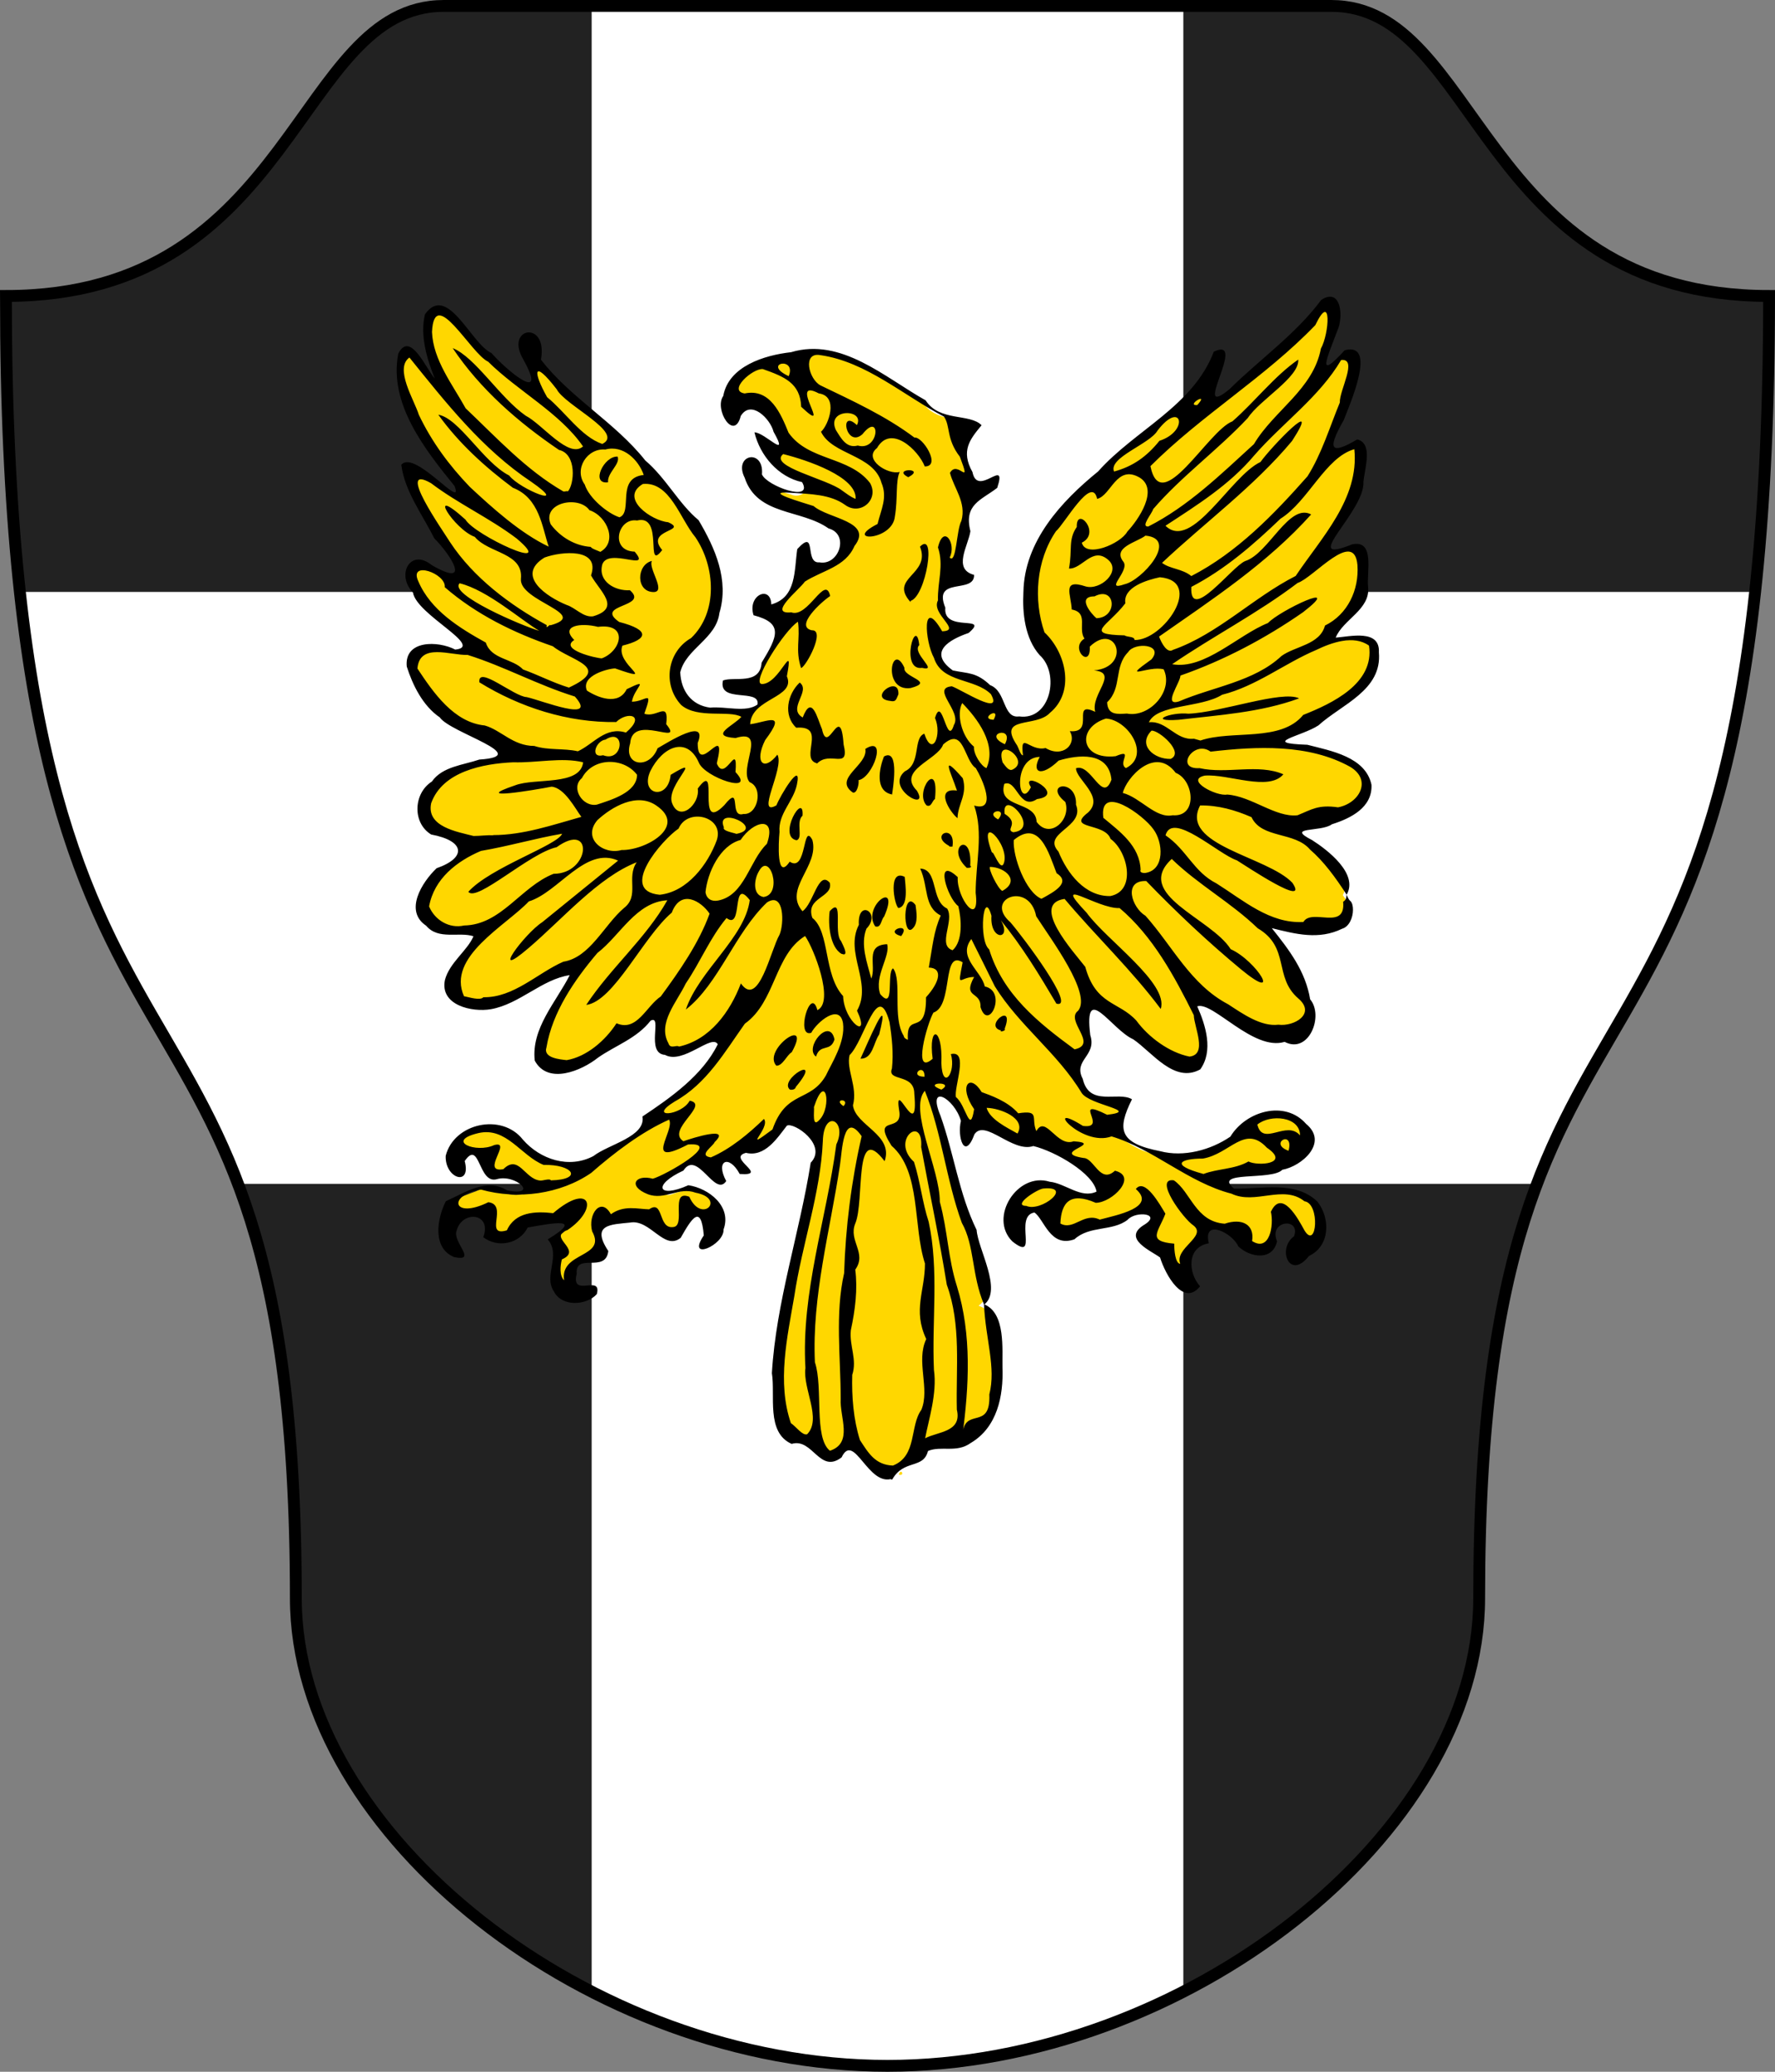
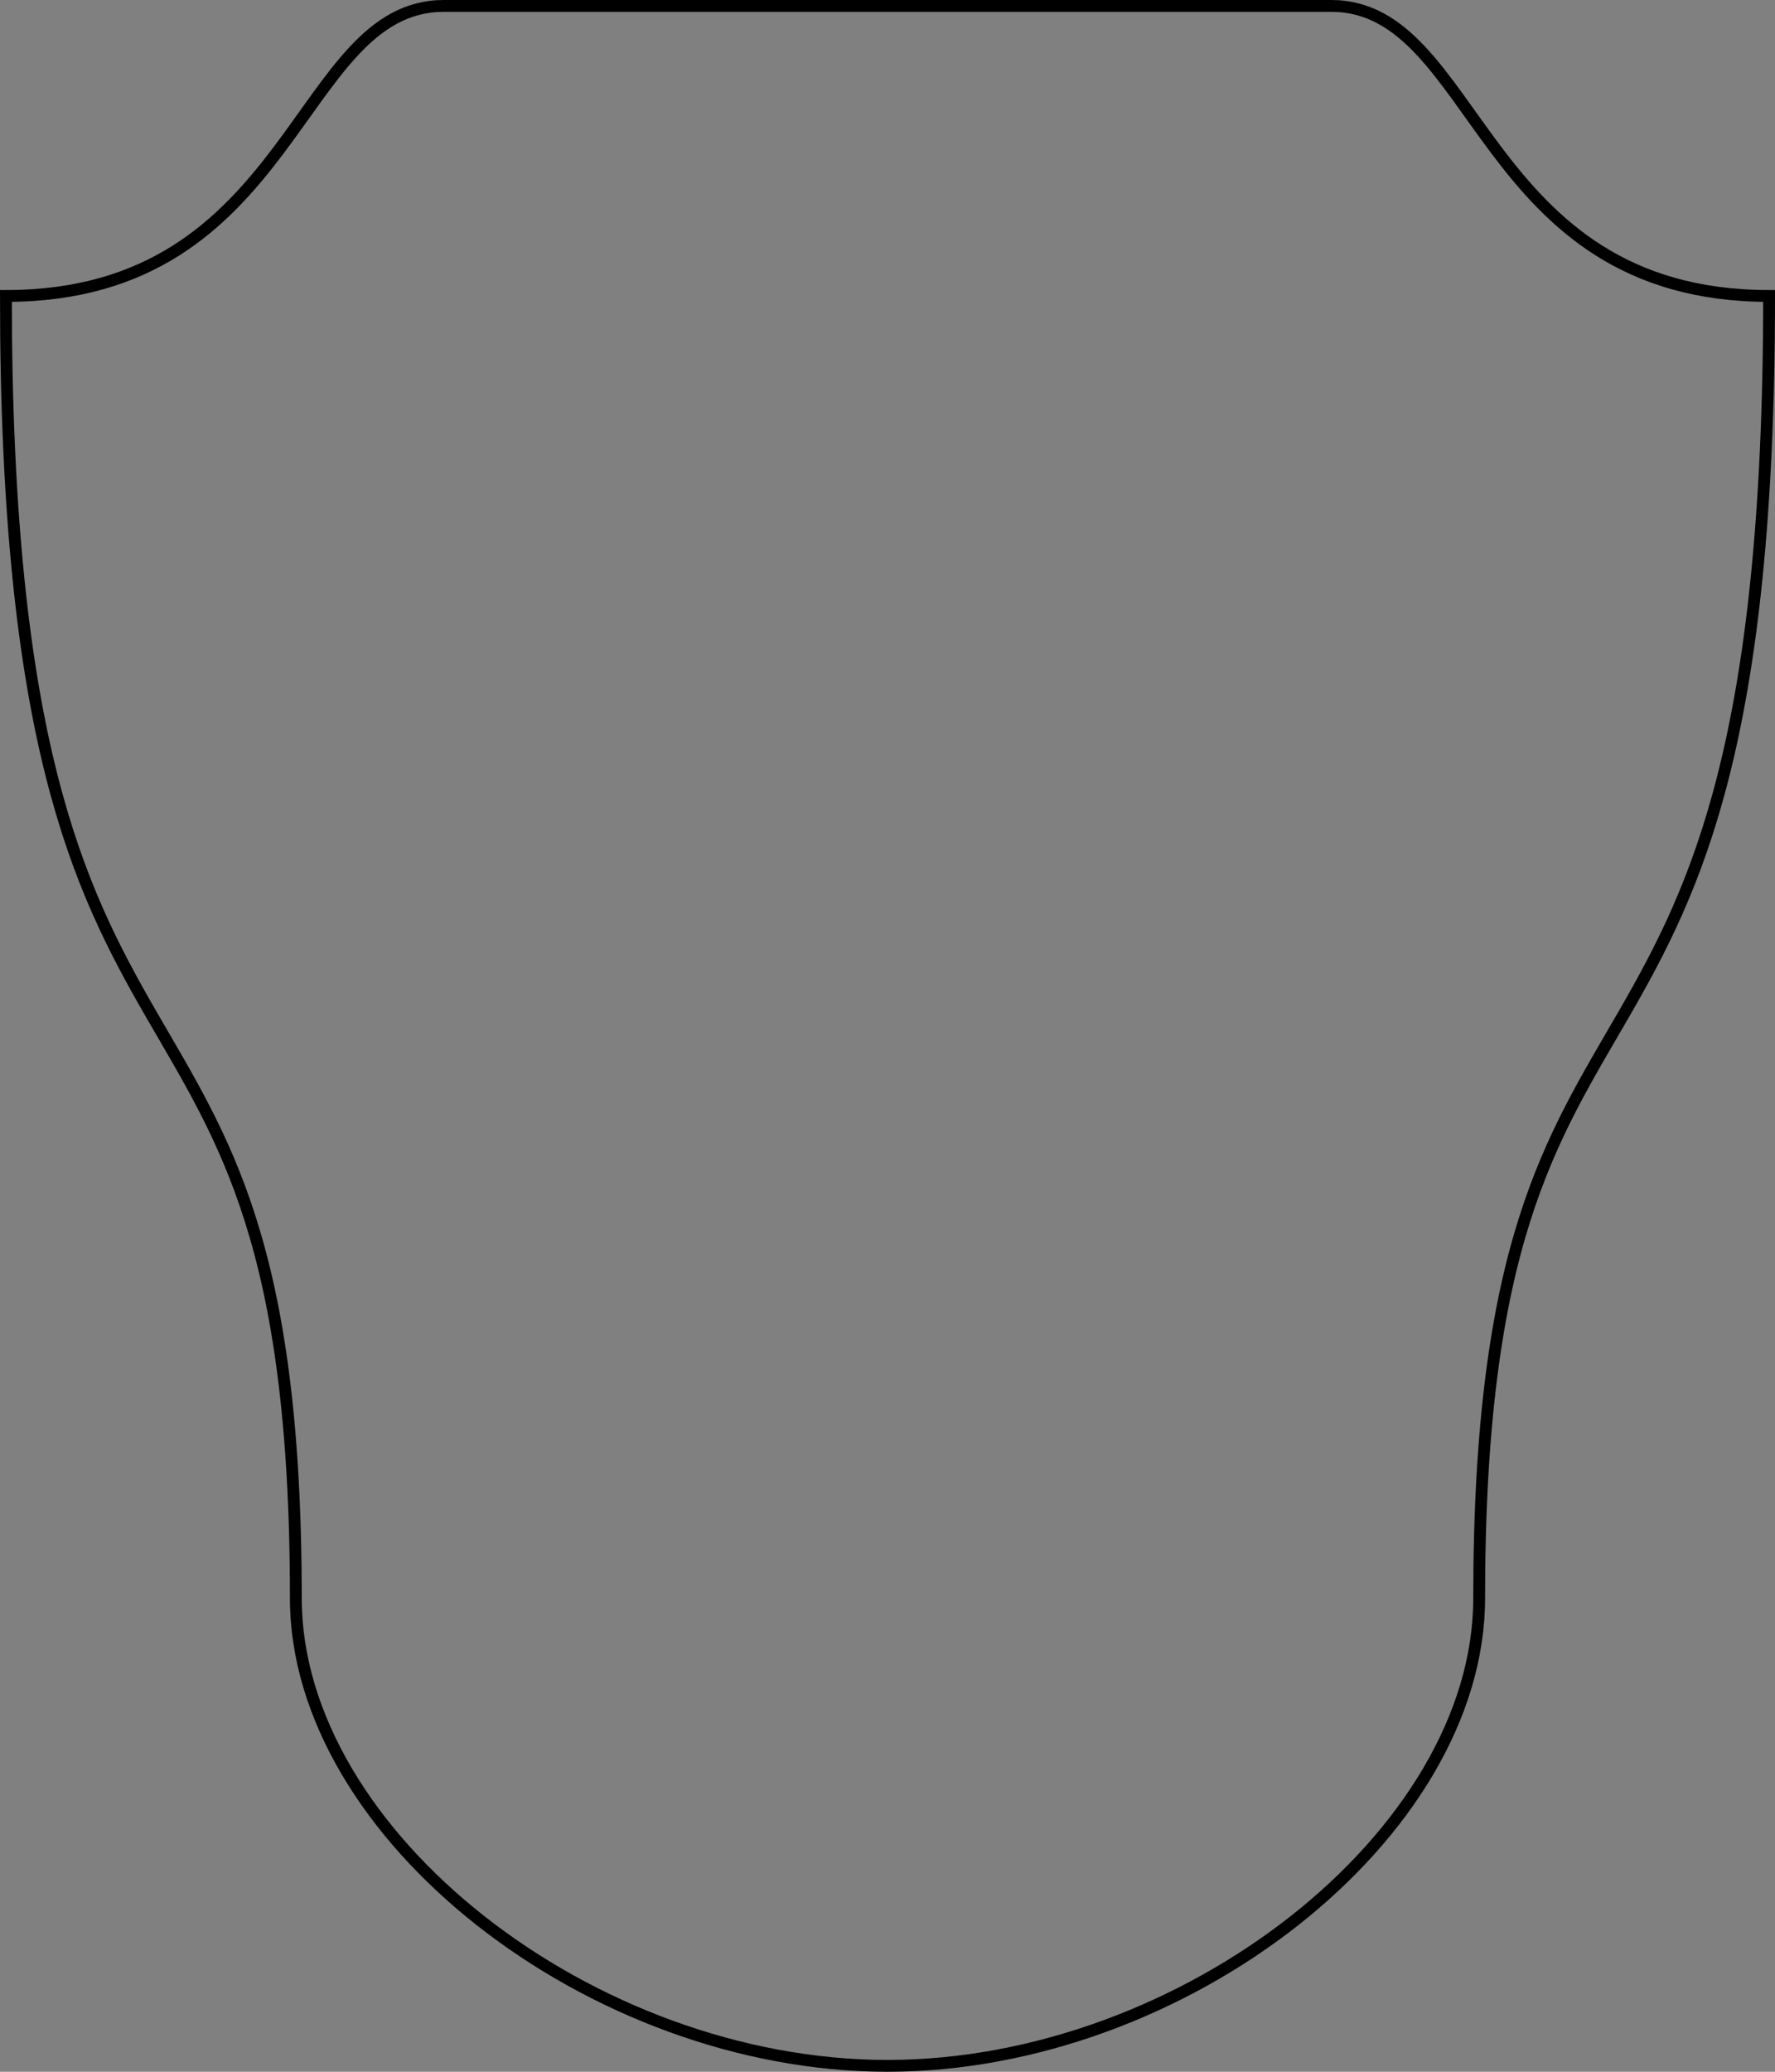
<svg xmlns="http://www.w3.org/2000/svg" width="120px" height="140px" viewBox="0 0 300 350" id="">
  <rect x="0" y="0" width="300" height="350" fill="#808080" stroke="none" />
  <defs>
    <style type="text/css">
            .shield {
                fill: #222222;
            }
            .border {
                fill: none;
                stroke: #000000;
                stroke-width: 2;
            }
            .pattern {
                fill: #ffffff;
            }
            #charge_fill {
                fill: #ffd700;
            }
            #charge_outline {
                fill: #000000;
            }
        </style>
    <style type="text/css">
            .pattern {
                clip-path: url(#boundary);
            }
        </style>
    <clipPath id="boundary">
-       <path d="M 75,1 C 50,1 50,50 1,50 C 1,200 50,150 50,270 C 50,310 100,349 150,349 C 200,349 250,310 250,270 C 250,150 299,200 299,50 C 250,50 250,1 225,1 C 200,1 100,1 75,1 z" id="boundary-italian" class="boundary" />
-     </clipPath>
+       </clipPath>
  </defs>
  <g>
-     <path d="M 75,1 C 50,1 50,50 1,50 C 1,200 50,150 50,270 C 50,310 100,349 150,349 C 200,349 250,310 250,270 C 250,150 299,200 299,50 C 250,50 250,1 225,1 C 200,1 100,1 75,1 z" id="italian" class="shield" />
    <path d="M 100,0 L 100,100 L 0,100 L 0,200 L 100,200 L 100,350 L 200,350 L 200,200 L 300,200 L 300,100 L 200,100 L 200,0 z" id="cross" class="pattern" />
-     <path id="charge_fill" d="m 224.56,50.67 c -2.59,1.63 -4.21,4.8 -6.74,6.71 -3.85,3.26 -7.41,7 -11.35,9.92 -1.95,1.03 -1.89,-1.84 -1.13,-2.88 0.27,-1.46 1.88,-3.69 0.97,-4.87 -1.89,1.02 -2.27,4.38 -4.18,5.95 -5.11,5.87 -12.02,9.81 -17.38,15.48 -6.68,5.45 -12.46,13.35 -11.22,22.5 0,3.42 1.99,6.18 3.91,8.75 2.02,4.04 -0.76,10.31 -5.75,9.32 -2.86,-0.62 -2.36,-4.91 -5.13,-5.82 -2.15,-2.36 -6.76,-0.86 -7.87,-4.5 -0.6,-3.24 3.58,-3.87 5.4,-5.37 -2.25,0.1 -5.21,-0.78 -4.97,-3.53 -1.21,-2.28 1.17,-4.06 3.35,-3.91 1.07,0 2.35,-1.05 0.75,-1.4 -2.67,-2.42 1.03,-5.92 0,-8.82 -0.39,-3.31 3.11,-4.54 4.97,-6.4 0.77,-2.07 -1.63,0.37 -2.63,0 -1.97,-0.49 -2.31,-3.2 -2.65,-4.96 -0.36,-1.96 1.75,-3.83 2.06,-5 -2.96,-1.27 -7,-0.77 -8.91,-3.75 -6.79,-3.88 -14,-10.53 -22.34,-8.03 -4.71,0.33 -10.45,2.58 -11.34,7.71 -0.31,1.16 0.43,3.94 1.81,3.57 0.31,-2.06 2.75,-3.51 4.5,-1.97 1.8,1.4 3.1,3.78 3.37,5.93 -1.16,1.2 -2.6,-1.15 -3.84,-1.5 1.06,3.71 4.29,6.45 7.75,7.47 1.26,1.6 -0.72,2.96 -2.25,2.29 -2.4,-0.67 -5.88,-1.84 -5.63,-4.91 -0.66,-1.87 -3.06,-0.29 -2.09,1.28 1.34,5.37 7.4,6.06 11.85,7.66 2.19,0.91 5.57,2.35 4.43,5.37 -0.4,2.72 -5.43,3.98 -5.75,0.6 0.4,-2.12 -1.28,-1.24 -1.4,0 -0.13,3.7 -0.83,8.57 -5.22,9.32 0.56,-1.7 -1.43,-2.8 -2.06,-1 -0.61,1.08 0,2.24 1.34,2.25 2.9,0.79 2.59,4.38 1.03,6.31 -1.17,1.78 -1.41,4.81 -4.16,4.78 -1.07,0.1 -4.78,-0.27 -2.9,1.38 1.67,0.66 6.16,0 5.12,2.9 -2.67,1.64 -6.09,0.39 -9.03,0.5 -4.35,-0.75 -6.55,-7.01 -2.81,-9.9 2.79,-2.4 5.01,-5.29 5.12,-9.13 0.31,-5.9 -2.55,-11.7 -6.78,-15.66 -5.48,-7.49 -12.5,-13.64 -19.622,-19.65 -1.826,-2.06 -4.881,-3.78 -4.157,-6.88 0.363,-1.81 -2.656,-3.01 -2.875,-0.81 -0.426,2.44 3.291,4.91 1.656,7.06 -2.718,0.23 -4.635,-2.85 -6.593,-4.37 -3.485,-2.2 -4.992,-6.87 -8.875,-8.5 -3.075,0.17 -2.374,4.45 -2,6.56 0.324,2.25 1.515,4.28 1.875,6.56 -2.537,-1.39 -2.872,-5.52 -5.657,-6.18 -2.018,2.38 -0.761,6.22 -0.06,9 1.673,5.62 6.108,9.79 9.031,14.65 -0.06,2.19 -2.626,0 -3.299,-0.73 -1.722,-1.1 -3.655,-3.62 -5.857,-3.24 1.259,5.9 4.83,10.98 8.375,15.72 1.08,1.04 0.78,3.54 -1.062,2.81 -2.105,-0.1 -4.521,-3.7 -6.344,-1.4 -1.086,2.43 1.229,4.76 2.5,6.56 1.987,2.49 5.879,3.71 6.844,6.78 -1.03,2.34 -3.858,-0.26 -5.719,0.13 -2.818,-0.51 -4.89,2.49 -3.125,4.9 1.902,5.78 7.421,8.84 12.656,11.12 1.4,0.28 3.233,2.55 1.094,3.1 -4.121,0.74 -8.822,1.46 -11.469,5.1 -2.221,2.52 -0.891,7.48 2.844,7.46 2.117,0.29 4.165,3.06 1.937,4.6 -2.32,1.24 -4.659,2.71 -5.656,5.44 -1.891,3.27 1.762,6.92 5.125,6.37 1.187,0.14 4.15,-0.37 4.151,0.88 -1.226,3.26 -6.231,5.77 -4.495,9.68 3.498,3.94 9.677,1.79 13.407,-0.84 2.424,-1.48 4.928,-2.7 7.75,-3.09 -2.135,5.03 -7.186,9.48 -6.157,15.28 2.701,3.42 7.654,0.67 10.307,-1.41 3.21,-1.76 6.35,-3.6 8.82,-6.09 2.76,0.45 -0.6,5.32 2.28,5.9 3.17,1.66 5.94,-2.97 9,-1.9 0.84,1.67 -1.57,3.53 -2.48,4.97 -2.73,3.3 -6.4,5.68 -9.84,8.15 -0.4,4.22 -5.88,4.5 -8.59,6.84 -4.709,2.58 -10.562,0 -13.59,-4 -3.755,-3.09 -11.365,-0.57 -11,4.66 -0.08,1.5 2.788,2.99 2.25,0.56 -0.862,-1.88 2.439,-3.48 3.031,-1.15 0.625,1.53 1.527,3.71 3.593,2.75 1.533,-0.16 4.85,0.93 3.844,2.87 -2.659,1.34 -5.378,-1.87 -8.094,-0.31 -2.557,0.95 -5.821,1.92 -5.812,5.09 -0.676,2.36 0.378,5.98 3.219,5.72 -1.45,-1.89 -2.117,-4.96 0.281,-6.37 2.087,-1.66 5.231,0.72 4.031,3.22 2.353,1.73 5.631,0.25 6.813,-1.94 2.092,0 5.017,-1.62 6.75,-0.16 0.441,2.01 -3.716,2.11 -1.969,4.13 0.464,2.76 -1.73,6.71 1.469,8.37 1.522,0.78 5.044,0.51 5.064,-1.5 -1.571,0.27 -4.25,0 -3.502,-2.28 -0.448,-2.63 2.622,-2.77 4.432,-2.75 2.38,-1.09 -1.588,-3.67 0.32,-5.37 2.47,-1.63 6.66,-1.97 9.02,0.27 1.21,1.25 3.97,2.71 4.63,0.1 0.49,-1.4 2.75,-3.92 3.69,-1.56 0.79,1.51 0.13,3.3 -0.28,4.47 3.96,-0.57 4.49,-6.5 1.09,-8.35 -1.84,-1.81 -4.18,-1.33 -6.19,-0.56 -1.59,0.66 -3,-1.29 -1.46,-2.31 1.46,-1.1 3.01,-2.42 4.72,-3.03 2.2,-0.1 3.41,3.73 5.24,3.12 -1.15,-1.27 -0.58,-4.6 1.6,-3.37 0.84,0.47 1.89,2.57 2.4,1.59 -1.38,-0.74 -2.21,-3.16 -0.1,-3.41 3.38,0.92 5,-3.03 7.06,-4.62 3.05,0.16 6.82,4.1 4.38,7.03 -1.77,12.32 -6.43,24.29 -6.41,36.81 0.24,3.28 -0.78,8.41 2.97,9.91 3.16,-0.86 4.76,4.79 7.82,2.5 0.87,-2.43 3.53,-0.9 4.31,0.75 1.05,1.45 3.77,4.3 5.09,1.87 1.55,-1.73 4.74,-1.32 5.38,-3.81 2.9,-0.88 6.37,0.28 8.62,-2.37 4.72,-4.6 3.87,-12.13 3.25,-18.22 -0.32,-1.64 -1.4,-3.07 -3.06,-3.6 3.39,-2.56 0.25,-7.2 -0.41,-10.4 -1.53,-5.14 -3.75,-10.25 -4.82,-15.64 -0.33,-3.13 -2.72,-6.06 -2.27,-9.14 1.64,-1.59 3.59,1.18 4.34,2.46 1.2,1.4 -0.28,4.32 1.03,5.32 0.74,-1.35 1.62,-3.38 3.6,-2.5 2.73,1.07 5.37,3.17 8.33,2.69 4.13,1.55 9.34,3.68 10.64,8.31 -4.23,2.23 -8.28,-3.68 -12.57,-1 -3.58,1.76 -4.69,8.17 -0.5,9.56 -0.13,-1.91 -0.45,-6.32 2.44,-5.56 1.69,1.65 3.1,5.86 6.25,4.18 2.87,-2.22 7.23,-1.32 9.88,-3.84 1.25,-0.84 4.66,-0.1 3.09,1.78 -1.3,0.68 -3.11,2.32 -1,3.44 1.94,1.1 3.53,2.28 4.03,4.56 0.55,1.62 3.35,4.6 4.53,2.44 -1.87,-2.24 -1.67,-6.74 1.66,-7.47 -0.75,-2.31 2.12,-3.17 3.56,-1.81 2.11,1.27 3.33,4.42 6.34,3.66 1.86,-0.29 1.57,-2.31 1.57,-3.63 0.46,-2.59 5.07,-1.99 4.09,0.84 -1.08,0.94 -2.37,3.66 -0.47,4.5 1.65,-0.53 3.08,-1.98 4.19,-3.31 2.14,-3.75 -0.98,-8.62 -5.25,-8.66 -3.22,-0.77 -6.96,0.77 -9.87,-0.4 -1.79,-1.56 0.82,-2.89 2.34,-2.57 4,-0.11 8.43,-0.82 11,-4.18 1.83,-3.15 -2.61,-6.06 -5.44,-6 -3.52,-0.21 -6.1,2.48 -8.22,4.75 -5.08,3.31 -12.5,3.37 -17.31,-0.28 -1.93,-1.86 -0.13,-5 0.22,-6.66 -2.66,-0.4 -6.62,0.58 -7.69,-2.69 -1.46,-2.16 -0.2,-4.45 1.06,-6.28 0.54,-2.05 -1.41,-5.38 0.78,-6.84 3.08,0.43 4.71,4.21 7.6,5.36 2.97,2.11 6.14,6.72 10.31,4.79 2.12,-3.28 0.58,-7.33 -0.87,-10.59 3.7,-0.87 6.25,3.2 9.4,4.47 1.96,1.45 4.39,1.61 6.63,1.56 3.65,1.15 5.33,-4.44 3.25,-6.78 -0.77,-5.08 -4.23,-9.07 -7.32,-12.97 4.41,1.09 10.04,2.9 13.91,-0.15 1.17,-1.5 0.54,-3.36 -0.5,-4.69 1.87,-3.59 -2.5,-6.58 -5.03,-8.44 -0.93,-0.42 -3.59,-1.83 -1.72,-2.78 3.98,-0.67 9.2,-1.71 10.88,-5.81 0.86,-4.79 -5.2,-6.6 -8.75,-7.38 -1.7,-0.97 -4.57,0.33 -5.72,-1.44 1.36,-2.14 4.95,-1.78 6.59,-3.78 3.91,-3.01 9.99,-5.76 9.28,-11.62 -0.39,-3.14 -4.71,-1.66 -6.75,-1.63 -1.67,0.25 0.35,-2.28 1.03,-2.97 2.29,-1.94 4.63,-4.39 3.87,-7.65 0,-1.63 0.75,-5.77 -2.09,-5.16 -1.14,0.5 -4.33,1.89 -4.15,-0.43 1.82,-4.05 5.8,-7.33 5.68,-12.12 0.12,-1.57 1.13,-4.27 -0.68,-5.14 -1.13,0.87 -4.81,2.67 -4.56,-0.1 1.67,-4.65 4.86,-9.33 4.4,-14.41 -1.4,-2.18 -3.14,1.27 -4.53,1.85 -2.12,0.3 -0.58,-2.78 -0.23,-3.78 0.82,-2.2 2.71,-5.79 0.51,-7.66 -0.15,0 -0.34,0 -0.5,0 z m -72.65,198.44 c 1.07,0.37 0.41,-1.24 0,0 z" />
-     <path id="charge_outline" d="m 162.56,206.58 c -2.64,-7.23 -3.41,-15.29 -6.25,-22.3 -2.79,3.13 2.6,13.34 2.53,18.75 1.34,4.91 1.38,9.5 2.89,14.25 2.53,8.2 2.05,16.92 0.93,25.27 0.24,-5.12 4.81,-0.63 4.55,-6.97 1.16,-4.57 -0.63,-9.28 -0.9,-15.2 -2.12,-5.04 -1.56,-9.91 -3.75,-13.8 z m 58.86,-63.05 c -2.6,-3.09 -8.16,-1.8 -9.9,-5.48 -2.78,-1.21 -5.63,-2.02 -8.68,-1.98 -3.55,6.73 11.4,8.61 15.6,13.08 2.91,4.37 -7.83,-2.85 -9.4,-3.81 -3.1,-1.01 -10.93,-8.39 -12.05,-4.22 3.58,2.43 4.73,6.16 8.62,8.13 4.54,2.85 9.01,6.83 14.68,6.51 1.39,-2.39 7.18,1.56 6.72,-3.41 0.28,-0.21 0.52,-0.31 0.59,-1.2 -1.87,-2.91 -3.89,-5.65 -6.18,-7.62 z m 6.84,8.71 c 0.28,0.29 0.42,0.85 0.41,1.48 0,1.27 -0.62,2.83 -1.83,3.18 -3.94,1.92 -7.83,0.91 -11.89,-0.1 2.95,3.68 5.7,7.29 6.48,12.02 2.36,2.79 -0.21,9.33 -4.31,7.19 -5.28,1.63 -12.17,-6.92 -14.77,-6 1.44,3.23 2.76,7.52 0.51,10.65 -4.41,2.43 -8.11,-2.9 -11.34,-5.09 -3.67,-1.62 -8.38,-9.93 -7.25,-0.7 1.15,3.57 -2.96,4.16 -1.27,7.4 1.13,4.8 5.96,2.02 8.32,3.44 -2.56,5.15 -2.18,7.41 4.77,8.77 3.97,1.05 8.56,-0.2 11.86,-2.46 2.6,-4.3 9.2,-6.25 12.79,-2.16 3.85,3.17 -0.7,7.16 -4.01,7.76 -1.78,1.89 -11.89,0.1 -8.16,3.18 4.71,0.1 10.37,-1.39 14.09,2.2 2.22,2.84 2.16,7.49 -1.43,9.19 -3.31,4.2 -5.42,-1.25 -2.52,-3.33 1.19,-3.25 -4.38,-2.72 -2.87,0.84 -0.73,3.32 -4.5,2.8 -6.55,0.86 -0.9,-2.19 -6.06,-4.87 -4.98,-0.52 -3.74,0.62 -3.54,4.97 -1.48,7.27 -2.84,3.53 -5.87,-1.99 -6.76,-4.87 -1.47,-1.11 -6.34,-3.12 -2.87,-5.41 3.42,-1.99 -1.22,-2.56 -2.63,-0.95 -2.58,1.98 -6.42,0.94 -8.97,3.28 -4.11,1.5 -5.13,-3.43 -6.77,-4.52 -3.56,0.58 0.87,8.53 -3.73,4.88 -4.06,-4.02 0.85,-11.79 6.31,-10.08 2.65,0.26 5.29,2.92 7.92,1.67 -0.5,-3.06 -6.97,-6.81 -10.68,-7.7 -3.54,1.2 -8.16,-4.64 -9.95,-1.99 -1.69,4.56 -2.94,0.45 -2.29,-2.27 -1.1,-3.81 -5.79,-6.48 -3.47,-0.9 2.29,6.39 3.13,13.22 6.12,19.33 0.24,3.27 4.36,10.08 1.32,12.59 3.62,1.5 2.98,7.65 3.05,10.68 0.18,4.8 -0.89,10.09 -5.37,12.73 -2.4,1.73 -5.01,0.41 -7.22,1.35 -0.78,3.12 -4.09,1.34 -6.04,4.82 l -0.28,0 0.4,-0.29 0,0.1 c -4.18,1.62 -6.55,-8.03 -8.68,-3.55 -3.74,2.84 -4.87,-3.34 -8.44,-2.28 -4.36,-1.94 -2.73,-8.19 -3.34,-11.95 0.71,-12.02 4.68,-23.64 6.56,-35.55 2.91,-3.01 -2.87,-6.92 -4.03,-6.26 -1.67,2.17 -3.73,5.35 -6.91,4.59 -3.38,0.86 4.11,3.94 -1.06,3.57 -1.81,-3.37 -4.17,-2.28 -2.28,1.2 -1.92,2.86 -4.89,-5.42 -7.23,-1.78 -5.27,2.43 -4.37,4.8 0.83,2.48 3.45,0.51 7.38,3.57 5.95,7.47 0.15,2.64 -6.39,5.49 -3.34,1.01 -0.46,-5.44 -2.06,-2.85 -3.9,0.4 -2.78,2.28 -5.16,-3.2 -8.56,-2.57 -3.17,0.34 -6.699,0.25 -3.68,4.8 -0.43,3.85 -5.612,0.17 -5.34,3.85 -1.059,4.17 4.31,0 3.4,3.43 -1.642,1.89 -5.906,2.26 -7.268,-0.47 -1.797,-2.68 1.285,-6.08 -1.032,-8.77 6.427,-3.91 0.562,-2.68 -3.38,-2.01 -1.393,2.81 -5.103,3.5 -7.51,1.64 1.53,-4.15 -3.586,-4.58 -4.5,-1.12 -0.805,1.9 3.633,5.32 -0.423,4.48 -3.735,-1.52 -2.89,-6.52 -1.405,-9.44 3.253,-1.43 6.835,-4.01 10.358,-1.83 5.545,1.11 1.456,-2.89 -1.82,-1.87 -3.077,0.74 -2.788,-6.85 -5.35,-3.08 1.17,4.4 -3.384,2.96 -3.208,-0.9 1.378,-5.48 9.445,-7.3 13.037,-2.73 2.937,3.37 7.806,4.97 11.931,2.78 2.55,-1.99 8.88,-3.27 8.28,-6.68 4.75,-3.16 10.17,-6.97 12.73,-12.2 -1,-1.84 -5.85,3.48 -8.92,1.79 -3.35,-0.25 -0.33,-6.89 -2.43,-5.78 -2.34,3.01 -5.95,4.19 -8.89,6.25 -2.765,2.21 -8.475,4.63 -10.69,0.5 -0.612,-5.46 3.584,-9.86 5.91,-14.44 -4.697,0.69 -8.467,4.89 -13.308,5.75 -3.175,0.56 -8.678,-0.65 -7.782,-4.94 0.772,-2.94 3.821,-4.97 4.82,-7.38 -2.469,-0.81 -5.921,0.69 -7.993,-1.78 -3.757,-2.5 -0.728,-7.33 1.759,-9.71 5.106,-1.78 4.839,-4.63 -0.915,-5.7 -3.204,-1.95 -3.014,-6.95 0.122,-8.95 1.771,-2.54 5.304,-2.78 8.017,-3.71 9.304,-0.6 -4.942,-4.53 -6.675,-7.12 -2.879,-1.96 -4.599,-5.48 -5.589,-8.6 -0.432,-4.53 5.322,-4.36 8.194,-2.86 5.019,-0.5 -6.534,-5.88 -7.145,-9.64 -2.901,-3.01 -0.44,-7.56 3.174,-4.63 6.876,3.96 3.24,-1.68 0.407,-4.56 -1.987,-3.99 -4.991,-7.93 -5.551,-12.39 2.264,-2.68 10.692,7.98 8.996,3.58 -5.032,-6.19 -11.12,-13.9 -9.517,-22.33 2.005,-4.05 4.765,2.65 6.156,4.15 -1.213,-3.11 -2.53,-7.09 -1.637,-10.82 3.796,-5.36 7.82,5.05 11.249,6.55 2.562,2.94 9.639,8.82 5.394,1.11 -3.283,-5.47 4.187,-6.78 2.964,0 4.927,6.42 12.53,10.59 17.63,17.03 3.52,2.99 5.65,7.3 9.01,10.09 2.81,4.75 5.18,10.11 3.52,15.67 -0.53,4.36 -5.64,6.01 -6.62,10.03 0.13,3.11 1.86,5.56 5.06,5.97 2.49,-0.27 6.12,0.9 8,-0.54 0.47,-2.79 -6.72,-0.12 -5.84,-4.05 1.89,-0.72 6.26,0.84 6.53,-3 2.74,-4.48 3.72,-6.7 -1.36,-8.02 -1.09,-3.4 2.9,-5.17 3,-1.83 4.3,-1.19 3.85,-5.77 4.39,-9.35 3.41,-3.72 1.12,2.5 3.74,2.24 3.29,0.61 5.14,-4.75 1.54,-5.73 -4.65,-3.29 -12.03,-2.11 -14.17,-8.56 -1.99,-3.96 3.3,-5.02 2.92,-0.57 0.78,1.96 8.78,4.82 6.78,1.31 -4.03,-0.87 -7.1,-4.47 -8.05,-8.41 1.77,0 6.02,4.84 3.23,-0.1 -0.54,-2.17 -3.8,-5.5 -5.54,-2.67 -1.12,4.41 -4.55,-1.12 -2.96,-3.38 0.91,-5.03 6.97,-6.89 11.46,-7.39 8.49,-2.54 15.87,4.29 22.74,8.13 2.34,3.65 7.47,2.17 9.46,4.21 -1.98,2.39 -3.55,4.31 -1.54,7.91 0.87,4.43 5.98,-2.75 4.18,2.67 -2.73,2.1 -5.67,2.78 -4.53,7.32 -0.34,2.41 -3.05,6.4 0.62,7.38 0.1,3.3 -7.05,0.2 -4.86,5.54 -0.42,4.31 7.65,1.1 3.94,4.27 -3.14,1.08 -7.02,3.18 -2.68,6.33 2.64,0.56 3.95,0.26 6.32,2.49 2.74,1.01 2.09,5.68 4.9,5.28 5.33,0.73 6.93,-7.26 3.45,-10.37 -2.48,-2.82 -2.92,-7.07 -2.73,-10.64 0.15,-8.55 6.37,-15.29 12.63,-20.38 6.24,-7.02 16.03,-10.99 19.55,-20.23 5.92,-2.77 -4.12,11.88 2.64,6.35 5.14,-5.09 11.17,-9.24 15.51,-15.09 3.44,-2.25 3.79,3 2.72,5.21 -1.58,4.28 -3.75,8.77 1.25,3.29 5.58,-1.47 0.86,9.12 -0.16,11.8 -2.99,5.21 -2.03,5.81 2.29,3.26 2.73,0.71 1.22,4.96 1.04,7.17 0.26,5.06 -11.12,14.28 -1.91,10.56 3.93,-0.84 2.41,4.83 2.7,7.19 0.4,3.84 -4.25,5.49 -5.48,8.57 2.51,-0.2 7.5,-1.45 7.3,2.48 0.57,6.43 -6.29,8.78 -10.21,12.34 -2.87,1.89 -9.95,2.99 -1.88,3.28 3.99,1.03 9.84,2.04 10.84,6.76 0.17,3.83 -3.48,5.66 -6.69,6.67 -1.83,1.38 -7.97,0.32 -3.34,2.68 2.59,1.65 7.87,5.68 5.83,9.22 0.35,0.88 0.53,0.98 0.66,1.09 z m -77.34,95.35 c 4.12,-1.62 2.81,-6.7 4.8,-9.41 1.5,-3.59 -0.96,-8.22 0.83,-11.96 -2.32,-4.91 -0.2,-8.18 -0.22,-12.77 -2.06,-6.28 -0.62,-15.54 -5.65,-19.89 -3.37,-5.3 1.67,-2.12 1.34,-5.61 -1.12,-6.74 3.32,5.75 2.51,-3.19 0,-3.49 -4.68,-1.97 -3.78,-4.25 0.28,-2.6 0,-5.27 -0.42,-7.87 -2.01,-7.38 -4.24,3.23 -6.74,5.61 -0.6,2.44 1.4,5.36 0.57,8.49 0.43,3.41 6.91,4.94 5.35,9.43 -5.26,-6.93 -3.34,6.77 -4.96,10.53 -1.2,2.91 2.03,4.98 0,7.79 0.42,3.31 0,6.74 -0.75,10.25 -0.27,2.65 1.1,4.92 0.24,7.53 -0.1,3.68 0.2,7.54 1.3,11.01 1.39,2.11 2.55,4.21 5.58,4.31 z m -5.49,-68.74 c 1.02,-2.14 5.24,-12.33 3.16,-4.08 -0.97,1.39 -1.07,4.14 -3.16,4.08 z m -5.16,66.24 c 3.98,-1.33 1.62,-5.69 1.82,-8.76 0,-7.05 -0.98,-14.38 0.58,-21.25 0.24,-7.73 1.22,-15.56 2.96,-23.13 -3.14,-4.49 -3.3,2.64 -3.67,4.9 -1.65,11.04 -4.75,22.09 -4.23,33.29 1.43,4.23 -0.23,12.74 2.54,14.95 z m 16.09,-2.11 c 2.2,-1.15 6.26,-1.03 5.36,-4.84 -0.17,-7.08 0.77,-14.29 -1.7,-21.11 -1.25,-7.8 -2.9,-15.47 -4.33,-23.24 0.4,-5.59 -5.27,-1.19 -1.21,2.5 1.06,3.34 1.41,6.85 2.48,10.13 1.77,8.19 0.51,16.69 0.89,25.03 0.57,3.93 -0.92,8.48 -1.49,11.53 z m -19.94,-0.68 c 2.53,-2.59 -0.77,-7.71 -0.29,-11.18 -0.75,-12.77 3.56,-25.22 5.22,-37.78 1.93,-4.02 -2.14,-6.14 -2.28,-0.53 -0.4,8.84 -3.51,17.39 -4.82,26.16 -1.2,6.98 -2.94,14.56 -0.58,21.45 0.88,0.59 1.96,2.15 2.75,1.88 z M 95.34,216.29 c -0.744,-4.89 7.26,-3.74 4.74,-8.27 -0.778,-2.9 1.51,-5.93 3.17,-2.89 2.22,-1.6 4.56,-0.86 6.46,-0.83 2.49,-1.71 1.48,3.32 4.04,3 2.28,-0.13 -0.61,-6.43 2.75,-5.12 2.09,4.68 6.3,0.3 1.05,-0.69 -2.78,-1.05 -5.21,1.36 -8.08,0.25 -3.45,-1.37 -2.07,-3.4 0.86,-2.61 1.99,-0.52 12.09,-6.25 5.95,-5.78 -7.75,4.03 -2.15,-2.38 -3.19,-4.2 -4.61,2.04 -9.24,5.56 -13.16,8.99 -5.234,3.61 -12.405,4.57 -18.63,2.83 -5.688,0.86 -4.856,5.13 1.238,2.13 3.453,0.43 -0.846,5.96 3.131,4.75 1.393,-3.1 4.753,-3.25 7.823,-2.9 6.333,-5.42 7.808,-0.78 2.428,2.85 -3.563,1.23 2.761,3.35 -0.955,4.96 -0.273,1.05 -0.451,2.74 0.375,3.53 z m 104.14,-2.78 c -1.04,-2.63 4.56,-4.62 2.26,-6.46 -1.75,-1.13 -6.83,-8.12 -3.35,-7.65 2.87,1.94 3.66,7 8.61,7.33 2.91,-0.98 5.07,0.13 4.62,2.93 2.99,1.91 3.7,-2.7 3.18,-4.94 1.83,-3.97 4.62,1.2 5.67,3.14 2.1,3.44 2.68,-4.56 0,-4.92 -3.6,-2.88 -8.32,0.65 -12.33,-1.28 -7.32,-1.89 -13.19,-7.55 -20.27,-9.68 -5.1,1.89 -11.85,-6.18 -4.84,-1.77 4.45,0.59 -2.14,-5 4.09,-1.88 5.79,-0.69 -2.98,-1.6 -4.31,-3.7 -4.04,-6.71 -10.55,-11.35 -14.67,-18 -1.31,-2.67 -2.64,-5.33 -3.97,-7.99 -2.4,3.11 1.69,5.34 2.27,8.01 3.88,0.83 0.62,7.81 -0.72,3.48 0.1,-2.78 -3.1,-1.37 -1.08,-5.08 -2.52,0 -2.84,2.23 -1.94,-2.48 -3.56,-2.22 -1.52,7.34 -4.94,8.5 -1.02,1.76 -3.64,10.86 -0.13,7.8 -0.77,-5.86 1.75,-5.36 1.47,0.72 0.18,4.81 2.55,1.63 1.61,-1.51 3.11,-0.74 0.48,5.6 0.86,7.27 1.68,1.28 2.37,6.52 3.07,2.03 -2.71,-3.92 -0.74,-6.18 1.28,-2.88 1.39,0.51 4.43,1.54 6.17,3.58 3.81,-0.6 2.1,0.86 3.07,3.01 1.56,-2.84 3.45,2.77 6.29,1.72 5.4,0.37 -4.16,1.88 1.68,2.82 1.78,0 2.8,4.46 5.31,2.15 3.97,0.97 -0.49,5.42 -3.25,5.42 -4.29,-1.87 -5.83,-0.1 -5.97,3.5 2.26,1.25 3.95,-1.96 6.65,-0.66 2.91,-0.78 9.66,-2.06 6.1,-5.17 1.53,-1.96 4.07,2.63 5,4.17 -1.2,3.13 -3.19,4.67 1.49,5.06 0,1.1 0.16,3.36 1.03,3.41 z M 169.25,174.1 c -3.17,-0.71 2.37,-5.1 0.55,-0.3 0.33,0.43 -1.16,0.58 -0.55,0.3 z m 4.2,29.62 c 2.5,1.12 8.09,-3.44 2.87,-2.93 -1.02,0.1 -5.31,2.9 -2.87,2.93 z m -80.33,-4.31 c 5.52,-0.14 3.709,-2.73 -1.237,-2.61 -3.855,-1.54 -6.288,-6.49 -11.053,-5.37 -5.643,1.34 -0.355,3.45 2.69,2.02 3.172,-0.87 -2.419,4.77 1.553,4.07 2.6,-2.57 3.584,1.62 6.147,1.91 0.486,0.1 1.711,-0.43 1.9,0 z m 110.29,-1.08 c 2.34,-0.91 5.27,-0.77 7.6,-2.11 1.49,0.8 7.19,0.45 3.11,-2.33 -3.74,-4.01 -6.23,1.07 -10.82,1.84 -3.72,0 -5.75,1.01 0.11,2.6 z m -83.27,-2.8 c 3.33,-1.43 6.43,-4.03 8.98,-6.5 1.18,1.52 -4.06,5.87 1.44,1.78 2.33,-6.72 6.36,-4.5 9.03,-9.12 0.95,-2.05 3.33,-5.65 2.89,-8.84 -0.57,-3.42 -4.41,-0.17 -5.37,1.63 -2.7,0.9 -0.1,-8.13 1.04,-3.83 2.96,-1.38 -0.65,-10.53 -2.08,-12.52 -5.19,3.18 -4.98,11.11 -10.18,14.81 -3.45,4.86 -6.46,10.14 -11.84,13.14 -4.75,2.9 1.11,2.44 2.52,-0.13 3.49,0.67 -4.06,4.91 -1.07,6.85 1.67,-0.59 8.17,-2.62 5.28,0.15 -0.22,0.68 -2.86,2.26 -0.64,2.58 z m 13.37,-11.45 c -2.04,-1.69 5.91,-6.36 1,-0.46 -0.1,0.5 -0.74,0.52 -1,0.46 z m -2.3,-4.04 c -2.44,-2.7 6.16,-8.69 2.61,-2.29 -0.89,0.54 -1.52,2.32 -2.61,2.29 z m 6.71,-1.54 c -2.08,-1.49 2.31,-6.79 3.12,-2.9 -0.67,2.21 -2.44,0.63 -3.12,2.9 z m 79.86,15.91 c 0.98,-3.67 -3.49,-1.26 0,0 z m 1.94,-2.6 c 0,-3.22 -5.03,-3.62 -7.21,-1.83 0.89,3.8 4.93,-0.82 7.21,1.83 z m -47.75,-0.31 c 1.53,-2.58 -2.92,-4.3 -5.22,-4.34 0.55,1.93 3.35,3.29 5.22,4.34 z m -33.41,-2.38 c 2.04,-2.2 1.02,-8.18 -0.99,-2.1 0.1,0.67 -0.41,3.75 0.99,2.1 z m 4,-2.25 c 1.23,-1.32 -1.9,-1.28 0,0 z m 16.55,-2.79 c 2.47,-1.46 -3.47,-1.26 0,0 z m -2.84,-2.18 c 0,-2.56 -2.8,0 0,0 z m -60.49,-2.8 c 3.366,-0.57 6.54,-3.32 8.42,-6.23 3.46,1.5 5.01,-2.89 7.48,-4.53 3.15,-4.28 6.45,-9.02 8.25,-13.99 -1.42,-2.11 -4.85,-4.24 -6.39,-0.17 -4.81,4.06 -9.82,15.02 -14.46,15.59 4.1,-6.23 10.1,-11.26 13.71,-17.68 -5.29,0.3 -7.95,5.93 -11.82,8.9 -3.887,4.58 -7.612,9.99 -8.61,15.95 -0.602,1.81 2.288,2.03 3.42,2.16 z m 105.26,-0.6 c 3.11,-0.35 0.79,-4.94 0.73,-7 -3.25,-6.54 -6.93,-13.35 -12.54,-18.09 -3.79,0.17 -11.76,-5.73 -5.58,0.78 3.33,4.61 13.94,11.95 12.53,16.26 -4.93,-6.6 -10.95,-12.29 -16.25,-18.59 -5.88,0.85 1.52,8.94 3.49,11.47 1.79,6.5 5.65,5.82 8.64,9.09 2.07,2.83 5.58,5.4 8.98,6.08 z m -19.36,-1.24 c 3.96,-0.88 -1.72,-4.83 0.54,-6.51 2.36,-2.85 -4.62,-12.1 -7.09,-15.96 -1.16,-6.03 -8.93,-2.94 -4.37,1.01 2.15,2.48 11.29,14.64 7.79,13.76 -2.88,-4.87 -5.82,-9.72 -9.41,-14.1 2,3.35 -1.86,3.59 -1.57,-0.75 -1.37,-4.91 -2.22,4.19 -0.39,5.67 2.33,7.62 8.28,12.38 14.42,16.88 l 0.1,0 z m -66.92,-0.45 c 5.24,-1.15 8.64,-5.88 10.46,-10.67 3,4.28 5.03,-5.64 6.53,-8.23 0.8,-1.83 0.83,-7.33 -2.11,-5.46 -5.43,5.15 -8.17,13.78 -13.72,18.1 2.19,-6.56 9.98,-12.14 10.8,-18.49 -3.19,-4.09 -1.03,5.22 -3.93,3.03 -2.87,3.47 -4.34,7.31 -6.9,11.08 -1.44,3.05 -4.81,6.67 -2.92,10.07 0.32,1.08 1.38,0.21 1.79,0.57 z m 38.7,-1.01 c -0.4,-5.21 3.11,-0.31 3.05,-7.32 2.39,-2.64 2.85,-4.95 0.47,-5.02 0.65,-3.66 0.82,-6.11 2.02,-8.79 -2.91,-1.52 -2.04,-4.77 -3.47,-7.93 3.1,0.11 1.74,5.45 4.55,6.75 1.3,2.04 -1.72,6.23 0.93,7.04 1.77,-1.58 1.49,-5.27 0.96,-7.45 -1.86,-1.33 -4.13,-8.64 -0.1,-4.9 -0.22,3.53 3.79,8.69 3.03,2.64 0,-4.97 1.36,-10.11 -0.25,-14.73 3.92,1.15 1.38,-4.5 0.28,-6.32 -2.04,-1.37 -1.99,-7.14 -5.52,-4 -0.95,2.65 -7.88,4.32 -4.44,7.81 2.26,3.78 -5.49,-0.41 -2.03,-3.28 2.78,-1.27 1.34,-5.64 3.28,-6.35 1.39,4.15 3.03,0.1 1.81,-2.65 1.23,-4.15 1.99,5.08 3.19,1.18 1.43,-2.28 -3.98,-6.22 -0.34,-6.54 1.79,0.67 8.74,5.19 6.6,1.33 -2.74,-2.74 -8.29,-1.85 -9.63,-6.14 -1.5,-2.67 -2.15,-10.61 1.39,-4.48 3.43,-0.1 -1.94,-2.91 -0.71,-5.22 -0.1,-3.08 1.04,-5.87 0,-8.95 0.94,-4.06 3.17,-0.59 1.98,1.71 1.14,1.2 1.13,-4.66 1.98,-6.2 0.88,-3.12 -1.28,-5.53 -1.93,-8.1 1.28,-2.34 3.74,2.73 1.67,-2.73 -2.35,-3.04 -1.56,-5.19 -2.69,-6.78 -6.79,-3.53 -13.11,-9.26 -20.86,-10.38 -3.12,-0.59 -2,4.07 0,5.11 5.47,2.64 11,5.15 15.88,8.82 1.32,-0.27 4.61,4.89 1.74,4.87 -1.08,-2.76 -5.73,-7.21 -8.08,-3.1 -2.41,1.87 1.86,4.58 3.84,4.03 -0.72,1.52 -0.3,4.52 -0.81,7.51 -0.4,4.23 -8.99,4.36 -2.93,1.28 0.6,-2.48 1.72,-4.46 0.66,-6.96 -1.32,-4.77 -8.33,-4.68 -10.22,-8.62 1.25,-1.07 3.07,-6 -0.37,-6.48 -5.44,-2.86 2.64,7.54 -2.98,2.26 -0.14,-4.02 -2.9,-5.1 -6.48,-6.37 -1.74,-0.14 -6,3.67 -3.07,4.12 4.31,-0.91 6.11,3.43 7.42,6.64 3.4,4.81 10.26,3.94 13.77,8.49 1.59,2.8 -1.63,5.6 -4.23,3.69 -2.48,-1.79 -5.9,-1.83 -9.13,-2.04 -5.11,-0.36 2.21,1.71 3.82,2.24 2.43,2.14 10.17,2.58 6.91,6.75 -1.52,3.55 -5.42,4.11 -8.39,6.02 -0.96,1.4 -6.37,5.59 -2.29,5.19 2.84,1.02 5.73,-6.52 6.57,-2.76 -1.56,1.04 -6.02,5.13 -3.11,5.79 2.4,-0.12 -0.97,6.16 -1.81,6.38 -1,-3.09 -0.12,-4.86 -0.52,-7.82 -2.22,1.33 -8.08,10.49 -6.08,10.52 3,0 5.43,-7.81 4.2,-1.31 1.59,3.65 -6.01,3.66 -6.2,8.1 2.8,-0.36 6.32,-2.36 2.53,2.69 -1.87,3.75 -0.24,5.39 2.07,2.45 1.27,2.19 -3.8,10.66 -0.16,8.56 0.57,-1.53 4.37,-7.87 3.46,-3.5 -0.61,2.9 -3.21,4.94 -2.94,8.01 -0.17,1.79 -0.54,8.38 1.72,5.01 2.94,1.94 2.15,-6.83 3.83,-3.67 1.22,4.42 -4.97,8.23 -1.67,12.04 1.86,-1.23 2.69,-7.05 4.62,-4.8 0.61,2.54 -4.19,2.41 -2.95,5.93 3,2.37 1.85,9.57 5.2,13.21 0.16,4.39 4.74,7.62 2.35,2.46 2.67,-4.7 -2.15,-9.74 0.31,-14.5 -0.27,-4.51 3.89,-2.02 1.28,0.65 -1.06,2.67 0.11,5.73 0.82,8.43 0.93,-2.17 -1.18,-5.66 2.68,-5.81 0.59,2.02 -2.24,5.42 -1.17,8.43 2.55,2.97 1.01,-3.65 2.17,-4.35 1.57,2 -0.16,8.27 1.8,11.4 0.1,0.83 1.67,0.71 0.7,0.81 z m -11.22,-14.65 c -1.96,-1.14 -2.32,-4.98 -2.01,-7.21 2.46,-2.68 0.55,3.74 1.96,5.08 -0.19,-0.17 1.58,2.73 0.1,2.13 z m 10.07,-3.01 c -3.22,-0.88 1.9,-2.55 0,0 z m 2.04,-1.39 c -1.83,2.2 -1.83,-6.84 0.39,-3.85 0.16,1.14 0.45,2.97 -0.39,3.85 z m -6.43,-0.25 c -2.32,-3.45 4.38,-8.15 1.5,-1.64 -0.5,0.45 -0.47,1.99 -1.5,1.64 z m 3.92,-3.1 c -0.73,-0.57 -1.78,-6.71 1.07,-5.26 0.1,1.31 0.71,4.99 -1.07,5.26 z m 11.55,-6.8 c -3.71,-3.48 1,-6.47 0.59,-0.38 0.57,0.52 -0.92,0.38 -0.59,0.38 z m -3.03,-3.73 c -3.36,-1.85 1.22,-3.86 0.62,0.15 l -0.47,0 z m -25.73,-0.92 c -3.3,-0.61 1.31,-8.45 1.01,-4.15 -1.18,1.04 0.16,3.83 -1.01,4.15 z m 27.21,-3.72 c -1.33,-1.05 -3.91,-5.2 -0.1,-4.67 -1.07,-3.21 -2.9,-6.51 0.98,-2.09 0.83,2.79 -0.81,4.24 -0.89,6.76 z m -5.23,-2.16 c -2.14,-2.24 2.17,-8.2 1.41,-1.09 -0.51,0.35 -0.58,1.43 -1.41,1.09 z m -5.89,-1.86 c -2.91,-0.61 -2.1,-4.42 -1.32,-6.41 2.78,-1.54 1.42,5.97 1.35,6.56 l 0,-0.15 z m -6.58,-0.32 c -3.41,-2.38 2.62,-4.64 2.11,-7.37 3.81,-2.4 1.29,4.85 -1.14,5.28 0.1,0.62 -0.26,2.29 -0.97,2.09 z m -6.1,-4.95 c -2.99,-0.81 1.83,-6.43 -3.47,-6 -2.24,-2.1 -1.49,-5.67 0.59,-7.63 1.95,1.45 -2.17,4.39 0.51,5.9 1.55,-4.04 2.47,0.16 3.26,1.98 1,4.69 3.13,-4.95 3.65,2.58 1.07,4.46 -2.3,0.93 -4.52,3.25 l 0,-0.1 z m 12.41,-10.53 c -3.9,-0.43 1.58,-4.55 1.39,-1.11 -0.37,0.78 -0.35,1.35 -1.39,1.11 z m 3.45,-2.17 c -4.87,0.64 -3.21,-8.13 -1.04,-3.43 -0.32,1.63 5.31,2.3 1.04,3.43 z m 1.94,-3.41 c -3.79,0.55 -1.04,-9.06 -0.47,-3.85 -1.37,1.33 3.41,4.53 0.47,3.85 z m -1.98,-11.15 c -3.67,-4.13 3.52,-4.56 1.63,-9.33 2.83,-2.83 1,8.42 -1.59,9.16 l 0,0.17 z m -0.35,-21.06 c -2.92,-1.5 3.14,-1.65 0,0 z m 62.55,92.49 c 2.67,0.35 6.44,-1.85 3.34,-4.46 -4.16,-3.61 -1.34,-8.6 -6.83,-11.83 -4.48,-4.33 -10.05,-7.36 -14.53,-11.71 -6.54,6.04 6.68,10 9.96,15.24 4.38,1.97 8.9,9.31 1.71,3.38 -5.61,-4.65 -10.92,-9.65 -15.98,-14.89 -3.94,-0.15 -2.46,4.48 -0.13,5.87 4.57,5.12 7.63,11.62 13.97,14.95 2.47,1.61 5.57,3.81 8.49,3.45 z M 81.7,168.47 c 5.118,0.1 9.15,-4.09 13.51,-6 4.517,-0.71 6.86,-6.18 10.26,-9.08 2.68,-2.08 0.34,-5.09 2.14,-7.72 -6.5,2.53 -12.576,9.64 -18.249,14.47 -6.83,5.86 -0.708,-2.42 2.28,-4.34 4.278,-3.47 8.549,-6.94 12.829,-10.41 -5.509,-2.48 -10.086,5.37 -15.086,6.89 -3.93,4.15 -13.927,9.37 -10.964,16.02 0.91,0.17 2.733,0.78 3.28,0.17 z m -3.26,-12.12 c 6.287,-0.1 9.614,-6.58 15.127,-8.73 6.205,0 6.843,-9.05 0.503,-4.49 -4.539,0.97 -13.519,9.36 -14.915,7.53 3.674,-4.1 15.177,-7.9 15.847,-9.81 -4.636,0.8 -9.133,2.13 -13.71,2.9 -4.081,1.73 -7.928,4.71 -8.768,9.38 0.964,2.33 3.438,3.79 5.916,3.22 z m 42.91,-4.21 c 4.52,-0.85 5.29,-6.74 8.27,-9.59 1.68,-4.81 -2.25,-3.92 -4.45,-0.65 -3.52,0.94 -5.6,5.55 -5.93,8.82 0.17,1.16 1.06,1.62 2.11,1.42 z m 54.67,-0.3 c 2.16,-1.17 5.06,-2.74 2.56,-4.32 -1.32,-3.39 -2.9,-9.21 -7.24,-5.6 -0.2,2.76 2.02,8.83 4.68,9.92 z m -46.99,-0.3 c 3.35,-0.4 1.07,-7.86 -0.78,-4.32 -0.78,1.3 -1.12,3.94 0.78,4.32 z m 58.67,-0.17 c 4.43,-0.9 2.89,-7.58 0,-9.65 -0.96,-2.79 -7.56,-1.56 -3.81,-4.45 2.89,-2.67 -2.03,-5.56 -2.03,-7.48 2.56,-0.91 4.46,6.07 5.99,1.93 -0.46,-4.83 -5.71,-4.21 -8.92,-3.23 -2.98,2.87 -4.65,2.04 -3.2,-0.62 -4.76,0.1 -3.61,9.36 -1.49,5.12 -1.98,-3.12 6.21,1.28 1.02,2.01 -2.99,2.01 -3.41,-3.46 -5.52,-2.57 -1.22,4.21 5.33,2.8 5.46,6.41 2.22,3.06 5.9,-0.37 4.85,-3.36 -3.87,-3.13 2.02,-4.04 1.81,0.47 1.57,3.86 -5.87,4.72 -2.97,7.91 1.5,3.72 4.51,7.62 8.8,7.52 l 0,0 0,0 z m -76.2,-0.21 c 4.68,-0.5 8.15,-5.14 9.65,-9.23 1.31,-3.99 -4.94,-5.56 -6.46,-1.95 -2.76,1.85 -10.27,10.52 -3.19,11.18 z m 57.9,-0.65 c 3.09,-1.67 0.54,-4.01 -2.07,-4.06 -0.33,0.27 1.29,3.67 2.07,4.06 z m 24.21,-3.04 c 3.34,-0.54 2.94,-5.22 1.35,-7.35 -1.67,-2.43 -9.25,-7.92 -8.48,-1.96 2.79,2.33 6.14,4.72 6.3,8.78 -0.25,0.64 0.84,0.54 0.83,0.53 z m -23.94,-1.65 c 1.07,-3.14 -4.65,-8.95 -2.01,-1.76 0.19,-0.54 1.43,3.34 2.01,1.76 z m -64.61,-2.22 c 3.95,0.1 11.17,-3.91 5.89,-7.5 -3.29,-2.3 -7.55,0.21 -9.98,2.45 -2.634,3.11 1.02,5.94 4.09,5.05 z m -21.72,-2.52 c 5.114,0 10.059,-1.72 14.92,-3.08 -0.959,-1.27 -2.829,-4.92 -5.03,-5.1 -2.839,0.55 -14.027,2.44 -6.16,-0.23 3.35,-1.29 11.013,0.15 11.49,-3.89 -3.614,-0.89 -7.924,0.13 -11.799,0 -5.176,0.23 -11.975,1.56 -13.891,6.92 -0.833,3.98 4.38,4.81 7.17,5.53 1.079,0 2.29,-0.17 3.3,-0.12 z m 40.92,-0.17 c 5.49,-0.92 -3.51,-4.99 -1.91,-1.13 -0.43,0.73 2.82,1.07 1.91,1.13 z m 47,-0.31 c 4.8,-0.53 -1.95,-7.56 -1.47,-3.12 2.65,1.66 0,2.67 1.47,3.12 z m -2.56,-2.17 c 1.9,-2.25 -2.58,-1.38 0,0 z m 29.49,-0.7 c 4.29,0.34 3.63,-5.94 0.52,-7.17 -3.49,-4.66 -8.37,0.88 -8.94,3.4 2.98,0.77 5.55,4.36 8.42,3.77 z m 21.11,0 c 2.37,-0.96 3.48,-1.83 6.84,-1.34 3.58,-0.66 5.81,-4.58 2.08,-6.83 -7.02,-3.92 -15.82,-3.48 -23.62,-2.58 -2.85,-2.08 -6.15,3.05 -1.86,2.79 4.61,1.04 9.95,-0.8 14.17,1.04 -2.5,2.95 -9.33,-0.1 -13.29,0.22 -3.43,0.74 2,3.56 3.79,3.2 4.13,0.29 8.22,3.93 11.89,3.5 z m -93.65,-0.22 c 2.43,0.22 3.43,-4.42 1.04,-5.38 -1.93,-2.29 3.08,-9.14 -2.37,-7.45 -4.67,-0.32 -0.26,-2.12 0.98,-3.58 -2.05,-1.18 -7.36,0.38 -10.16,-1.99 -3.21,-3.41 -2.39,-9.01 1.67,-11.32 4.57,-4.38 4.09,-12.04 0.73,-17.02 -2.62,-3.13 -4.3,-9.45 -8.89,-9.01 -4.04,2.4 1.48,6.22 4.27,6.46 3.56,1.57 -4,1.18 -1,4.7 -2.98,3.9 0.38,-6.12 -4.25,-4.99 -3.28,-0.52 -4.66,5.15 -0.41,5.26 3.02,3.55 -4.4,-0.77 -5.46,2.15 -0.79,2.87 2.13,4.53 4.66,4.37 3.37,2.91 -6.16,2.33 -1.81,5.36 5.42,1.4 4.76,2.97 0.55,4 -1.3,3.15 6.28,6.48 -1.23,3.85 -1.03,0 -5.866,1.15 -4.778,3.74 1.788,1.17 5.328,2.62 6.728,-0.23 4.18,-2.02 1.24,-0.2 0.88,2.11 2.4,0 3.64,-2.28 2.1,2.03 2.13,0.79 4.19,-2.36 3.7,1.77 3.21,3.93 -5.73,-1.94 -6.09,3.23 -1.19,3.82 3.23,4.49 4.63,0.84 1.68,-0.95 8.61,-5.4 6.78,-0.89 0,5.91 5.05,-4.11 3.23,3.45 1.39,3.43 3.59,-4.15 3.16,1.46 3.63,3.87 -5.24,0.92 -6.21,-1.63 -2.01,-4.49 -6.12,-2.69 -8.18,1.46 -1.86,4.08 3.02,5.04 3.43,0.64 5.93,-3.6 -0.78,1.68 0.21,4.69 1.24,3.49 4.8,0.25 4.37,-2.37 3.9,-5.32 -0.52,7.93 4.49,2.8 3.05,-3.79 0.69,2.25 3.23,1.49 z m -15.16,-37.49 c -3.06,0 -2.94,-4.62 -0.31,-5.26 -0.67,1.22 2.47,5.2 0.31,5.26 z m -9.6,35.91 c 2.39,-0.79 6.77,-2.05 6.78,-5.04 -2.26,-2.98 -7.46,-2.99 -9.32,0.56 -1.98,1.63 0.136,4.95 2.54,4.48 z m 70.24,-5.92 c 3.26,-1.52 -3.07,-6.01 -1.68,-1.22 0.45,0.58 1.04,1.54 1.68,1.22 z m -4.4,-0.25 c 1.81,-4 -1.6,-8.44 -4.1,-10.99 -1.01,1.84 -0.12,5.65 1.98,7.37 -0.1,1.26 1.25,3.34 2.12,3.62 z m 23.57,0 c 4.25,-2.12 0.41,-8.13 -3.37,-8.37 -5,1.53 -4.39,7.04 1.63,6.36 3.2,-1.35 0.25,1.17 1.74,2.01 z m 7.55,-1.55 c 2.44,-1.09 -2.05,-4.92 -3.23,-4.77 -2.42,2.44 0.44,4.85 3.23,4.77 z m -95.91,-0.62 c 3.47,1.3 3.81,-4.8 0.39,-2.64 -1.59,0.17 -2.712,3.19 -0.39,2.64 z m 70.96,0 c -0.52,-4.21 1.14,-0.56 3.81,-1.22 2.91,1.74 5.38,-0.66 4.1,-2.85 4.42,0.39 0.1,-5.27 4.3,-3.26 -0.83,-2.98 4.11,-6.63 -0.22,-7 6.44,-0.57 3.81,-8.36 -0.7,-4.02 0.18,3.91 -3.47,0.25 -0.9,-1.36 -1.17,-1.68 0.78,-4.36 -2.15,-4.91 -0.11,-2.55 -1.73,-5.25 2.35,-3.9 2.47,0.72 6.12,-2.54 3.78,-4.52 -2.66,-2.27 -4.37,1.62 -6.6,1.5 0.61,-3.19 -0.18,-4.86 1.32,-7.02 -0.11,-3.66 4.2,0.98 0.85,2.65 0.68,2.66 6.56,0.2 7.7,-1.88 1.84,-1.96 5.37,-7.07 2.09,-9.11 -3.94,-2.29 -4.82,3.03 -7.2,3.59 -0.87,-4.13 -5.49,4.2 -6.96,5.47 -3.35,4.94 -3.84,11.56 -1.94,17.08 3.69,3.47 5.19,10.09 0.91,13.61 -2.33,2.54 -9,0.37 -5.54,5.48 0.29,0.51 0.63,1.77 1,1.67 z m -75.23,-0.67 c 2.66,-1.22 4.68,-4.25 8.12,-3.16 3.46,-2.95 0.27,-3.66 -1.65,-1.78 -8.163,0.12 -16.226,-2.46 -23.119,-6.71 -0.327,-2.97 5.845,2.41 8.008,2.5 2.471,0.54 12.181,4.45 8.132,-0.1 -6.243,-1.93 -11.91,-5.08 -18.119,-7.03 -2.917,0.1 -8.119,-2.12 -8.491,2.3 2.706,4.09 6.169,9.11 11.379,9.62 2.786,0.79 4.749,3.45 8.372,3.46 2.37,0.77 4.979,0.36 7.368,0.9 z m 72.17,-1.19 c 1.73,-3.26 -3.98,-1.81 0,0 z m 33.06,-0.63 c 5.35,-1.83 13.55,0.34 17.36,-4.32 4.86,-1.93 12.09,-5.31 11.12,-11.71 -2.56,-1.85 -6.32,-0.53 -8.94,0.74 -5.34,2.26 -10.09,6.1 -15.89,7.56 -3.56,2.24 -10.98,1.56 -12.37,4.65 3.03,-0.32 4.5,3.1 7.61,2.78 l 1.09,0.3 0,0 z m -3.72,-3.5 c -5.34,0.37 -1.43,-1.35 1.67,-1.03 5.37,-0.18 15.85,-4.01 18.72,-2.59 -6.49,2.39 -13.65,2.83 -20.39,3.62 z m -31.25,0 c 1.39,-2.45 -2.62,-0.13 0,0 z m 22.54,-1.05 c 3.79,0.73 7.95,-3.81 6.21,-7.47 -2.56,-0.72 -7.47,2.17 -2.06,-1.69 2.15,-2.58 -2.88,-2.95 -3.94,-1.23 -2.47,2.48 -0.98,6.02 -3.56,8.48 0.1,2.24 1.78,1.99 3.35,1.91 z m 8.81,-2.06 c 5.7,-2.45 12.7,-3.34 17.3,-7.66 2.31,-1.69 6.5,-1.89 7.36,-5.15 3.86,-1.89 5.77,-6.04 5.49,-10.21 -0.55,-6.24 -7.43,2.15 -10.11,3.01 -6.71,5.1 -14.42,9.07 -21.21,13.73 5.45,0.99 11.11,-4.93 16.2,-6.96 1.91,-2.07 13.13,-7.4 5.92,-1.82 -6.4,4.45 -13.36,8.12 -20.72,10.7 0,1.16 -3.09,5.27 -0.23,4.36 z M 96.15,116.16 c 7.44,-3.44 0.287,-4.53 -2.708,-6.98 -6.584,-2.26 -12.97,-5.38 -18.273,-9.98 0.262,-2.32 -6.138,-4.57 -4.465,-0.99 2.078,4.88 6.924,7.87 11.406,10.35 0.894,2.85 4.542,2.67 6.29,4.54 2.612,0.94 5.091,2.25 7.75,3.06 z m 5.57,-4.94 c 3.31,-1.23 4.56,-5.99 -0.65,-5.32 -2.935,-0.74 -6.448,-0.2 -4.008,2.22 -2.607,1.62 3.738,3.1 4.658,3.1 z m 96.52,-1.43 c 7.6,-2.67 13.58,-8.86 20.75,-12.49 4.33,-6.47 10.77,-13.04 9.91,-21.41 -4.88,1.37 -7.79,8.81 -12.48,11.74 -4.58,4.4 -9.41,8.59 -15.07,11.52 -0.33,6.26 6.93,-3.53 9.12,-4.37 3.95,-1.26 7.4,-9.87 11.13,-7.87 -7.39,8.25 -16.7,14.34 -25.7,20.63 0.42,1.16 1.39,2.9 2.34,2.25 z m -6.49,-1.67 c 4.82,0.14 11.85,-9.94 4.28,-10.6 -2.14,0.45 -6.25,1.66 -5.83,4.4 -3,3.92 -7.18,5.26 -0.14,5.42 0.46,0.33 1.71,0.14 1.69,0.78 z M 91.14,106.57 c -2.952,-1.72 -8.764,-6.9 -13.455,-8.03 -1.902,1.88 10.639,7.23 13.455,8.03 z m 1.88,-0.93 c 6.857,-1.88 -5.289,-4.06 -4.979,-7.83 0.461,-4.46 -5.476,-4.3 -7.791,-7.11 -3.496,-1.24 -8.432,-9.11 -1.582,-2.92 1.532,2.64 15.77,9.22 8.675,3.21 -4.592,-3.48 -9.98,-5.93 -14.488,-9.36 -6.149,-3.52 2.113,8.18 3.215,9.97 3.958,6.02 10.183,10.66 16.34,14.01 -0.222,0.81 0.531,-0.21 0.61,0 z m 92.29,-1.2 c 3.71,-0.1 3.26,-5.56 -0.32,-3.69 -3.1,0 -0.47,3.03 0.32,3.69 z m -85.08,-0.32 c 4.85,-1.41 1.15,-4.21 -0.339,-6.91 1.619,-4.69 -5.007,-4.07 -7.861,-3.02 -4.982,3.06 0.402,6.66 3.767,8.02 1.481,0.47 2.784,2.13 4.433,1.91 z m 89.85,-5.42 c 2.83,-0.61 9.26,-7.67 3.52,-8.21 -1.45,1.13 -5.69,1.97 -3.71,4.44 1.09,1.55 -3.47,5.05 0.19,3.77 z m 11.27,-1.38 c 7.74,-3.99 13.95,-10.42 19.64,-16.86 2.39,-3.78 3.75,-8.32 5.46,-12.46 -0.1,-2.05 3.12,-7.49 0.22,-7.18 -3.67,6.26 -9.95,10.67 -14.7,16.13 -4.18,4.97 -9.62,8.36 -14.99,11.87 4.48,4.37 11.02,-8.43 16.06,-10.77 1.77,-2.5 10.56,-11.66 5.34,-3.56 -6.45,7.73 -14.76,13.79 -21.98,20.6 1.37,1.05 3.41,0.97 4.95,2.23 z m -100,-4.03 c 3.12,-1.61 1.34,-6.07 -1.724,-7.1 -1.842,-2.58 -8.087,-1.26 -6.546,2.39 1.676,2.22 4.17,3.64 6.772,3.81 0.08,0.38 2.168,0.91 1.498,0.9 z M 92.74,92.35 C 91.622,89.11 91.211,84.14 86.677,82.4 81.972,78.89 77.515,74.85 74.081,70.06 c 3.541,0.6 7.61,8.06 11.97,10.27 1.858,2.4 10.456,5.73 3.749,1.07 -8.272,-5.5 -14.457,-13.39 -20.602,-21 -2.585,1.85 0.822,7.19 1.587,9.66 2.178,4.58 5.137,8.57 8.615,12.19 3.814,3.55 8.515,7.81 13.34,10.1 z m 101.33,-3.4 c 6.71,-3.38 12.33,-8.87 17.86,-13.92 3.41,-5.72 10.01,-9.22 11.32,-16.14 1.42,-2.51 1.88,-9.83 -0.94,-3.97 -8.49,8.83 -19.19,15.16 -27.87,23.83 1.78,8.8 9.73,-6.01 13.86,-7.57 3.77,-3.29 7.12,-7.68 11.12,-10.43 0.23,2.98 -6.51,6.79 -8.52,9.86 -5.04,5.38 -11.29,9.91 -16,15.4 -0.19,0.76 -2.19,3.01 -0.83,2.94 z M 104.7,87.39 c 2.35,-0.87 -0.66,-6.65 4.1,-7.15 -0.87,-2.54 -3.46,-5.12 -6.49,-4.3 -3.071,-0.27 -5.368,3.32 -3.483,5.91 0.739,2.33 3.903,4.91 5.873,5.54 z m -1.93,-5.91 c -3.04,0.4 -0.68,-4.51 1.62,-4.34 0.49,1.29 -1.78,2.71 -1.62,4.34 z m 41.84,2.8 c 0.25,-3.7 -8.1,-6.53 -12.24,-7.57 -2.58,2.09 7.5,4.21 9.94,6.15 0.74,0.51 1.44,1.1 2.3,1.42 z M 95.96,83.04 c 1.125,-1.19 1.559,-6.36 -1.482,-7.03 -6.882,-4.66 -13.326,-10.27 -17.968,-17.2 3.81,1.52 7.958,8.36 12.344,11.42 2.858,1.48 7.275,7.33 9.686,5.19 C 94.656,69.77 87.502,66.05 82.5,61.1 79.592,59.78 73.401,48.05 73.013,56.08 c 0.189,4.74 3.473,8.88 5.688,12.9 5.231,4.96 10.191,10.39 16.469,14.02 0.247,0.12 0.544,-0.1 0.79,0 z m 92.33,-3.38 c 3.12,-0.84 5.5,-2.48 7.67,-5.19 5.12,-1.66 3.72,-7.01 -0.32,-1.73 -1.29,2.27 -8.35,4.56 -7.35,6.92 z m -43.32,-4.39 c 3.69,1.05 3.98,-5.93 0.8,-1.92 -2.76,2.48 -4.04,-4.45 -0.94,-1.53 1.45,-2.77 -5.23,-2.9 -3.57,0.8 0.87,1.39 1.79,3.18 3.71,2.65 z M 101.79,75 c 3.87,-1.85 -6.334,-6.53 -7.7,-9.24 -4.053,-5.24 -4.04,-2.95 -1.62,1.34 3.051,2.48 5.788,6.7 9.32,7.9 z m 100.55,-6.56 c 2.23,-2.42 -2.03,0.1 0,0 z M 133.3,63.55 c 1.41,-3.41 -4.66,-2.18 0,0 z" />
    <path d="M 75,1 C 50,1 50,50 1,50 C 1,200 50,150 50,270 C 50,310 100,349 150,349 C 200,349 250,310 250,270 C 250,150 299,200 299,50 C 250,50 250,1 225,1 C 200,1 100,1 75,1 z" id="border-italian" class="border" />
  </g>
</svg>